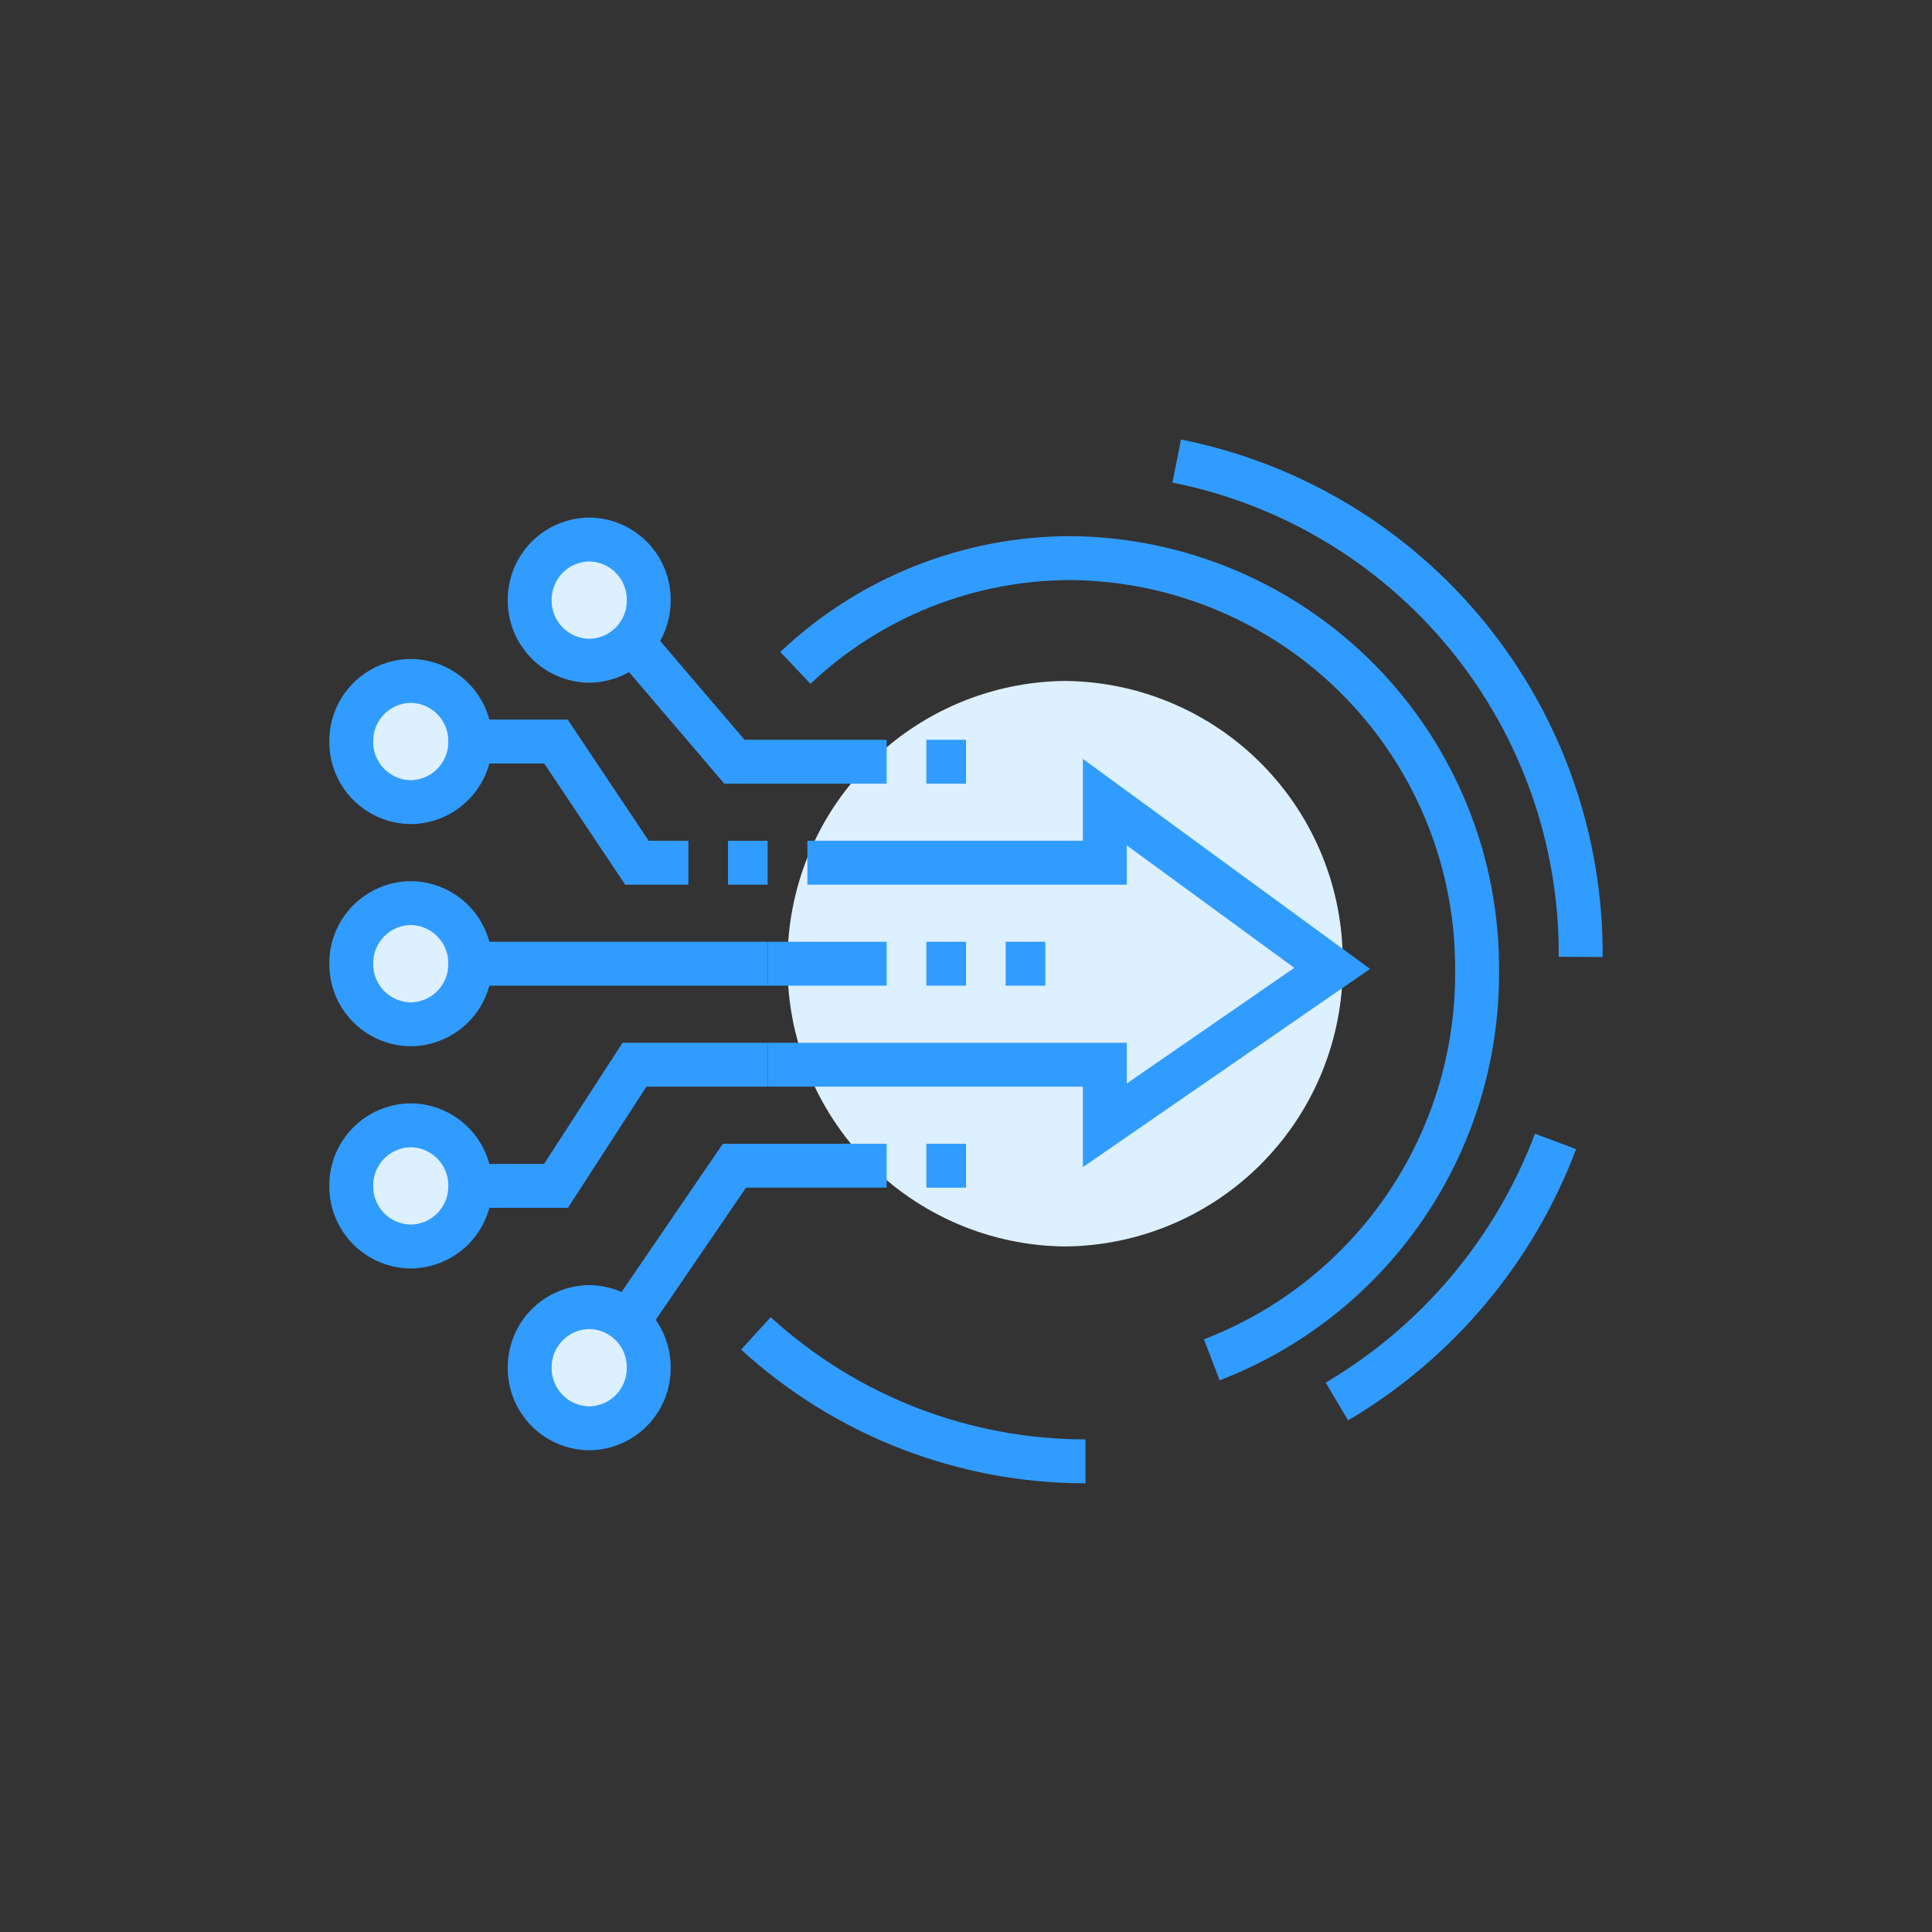
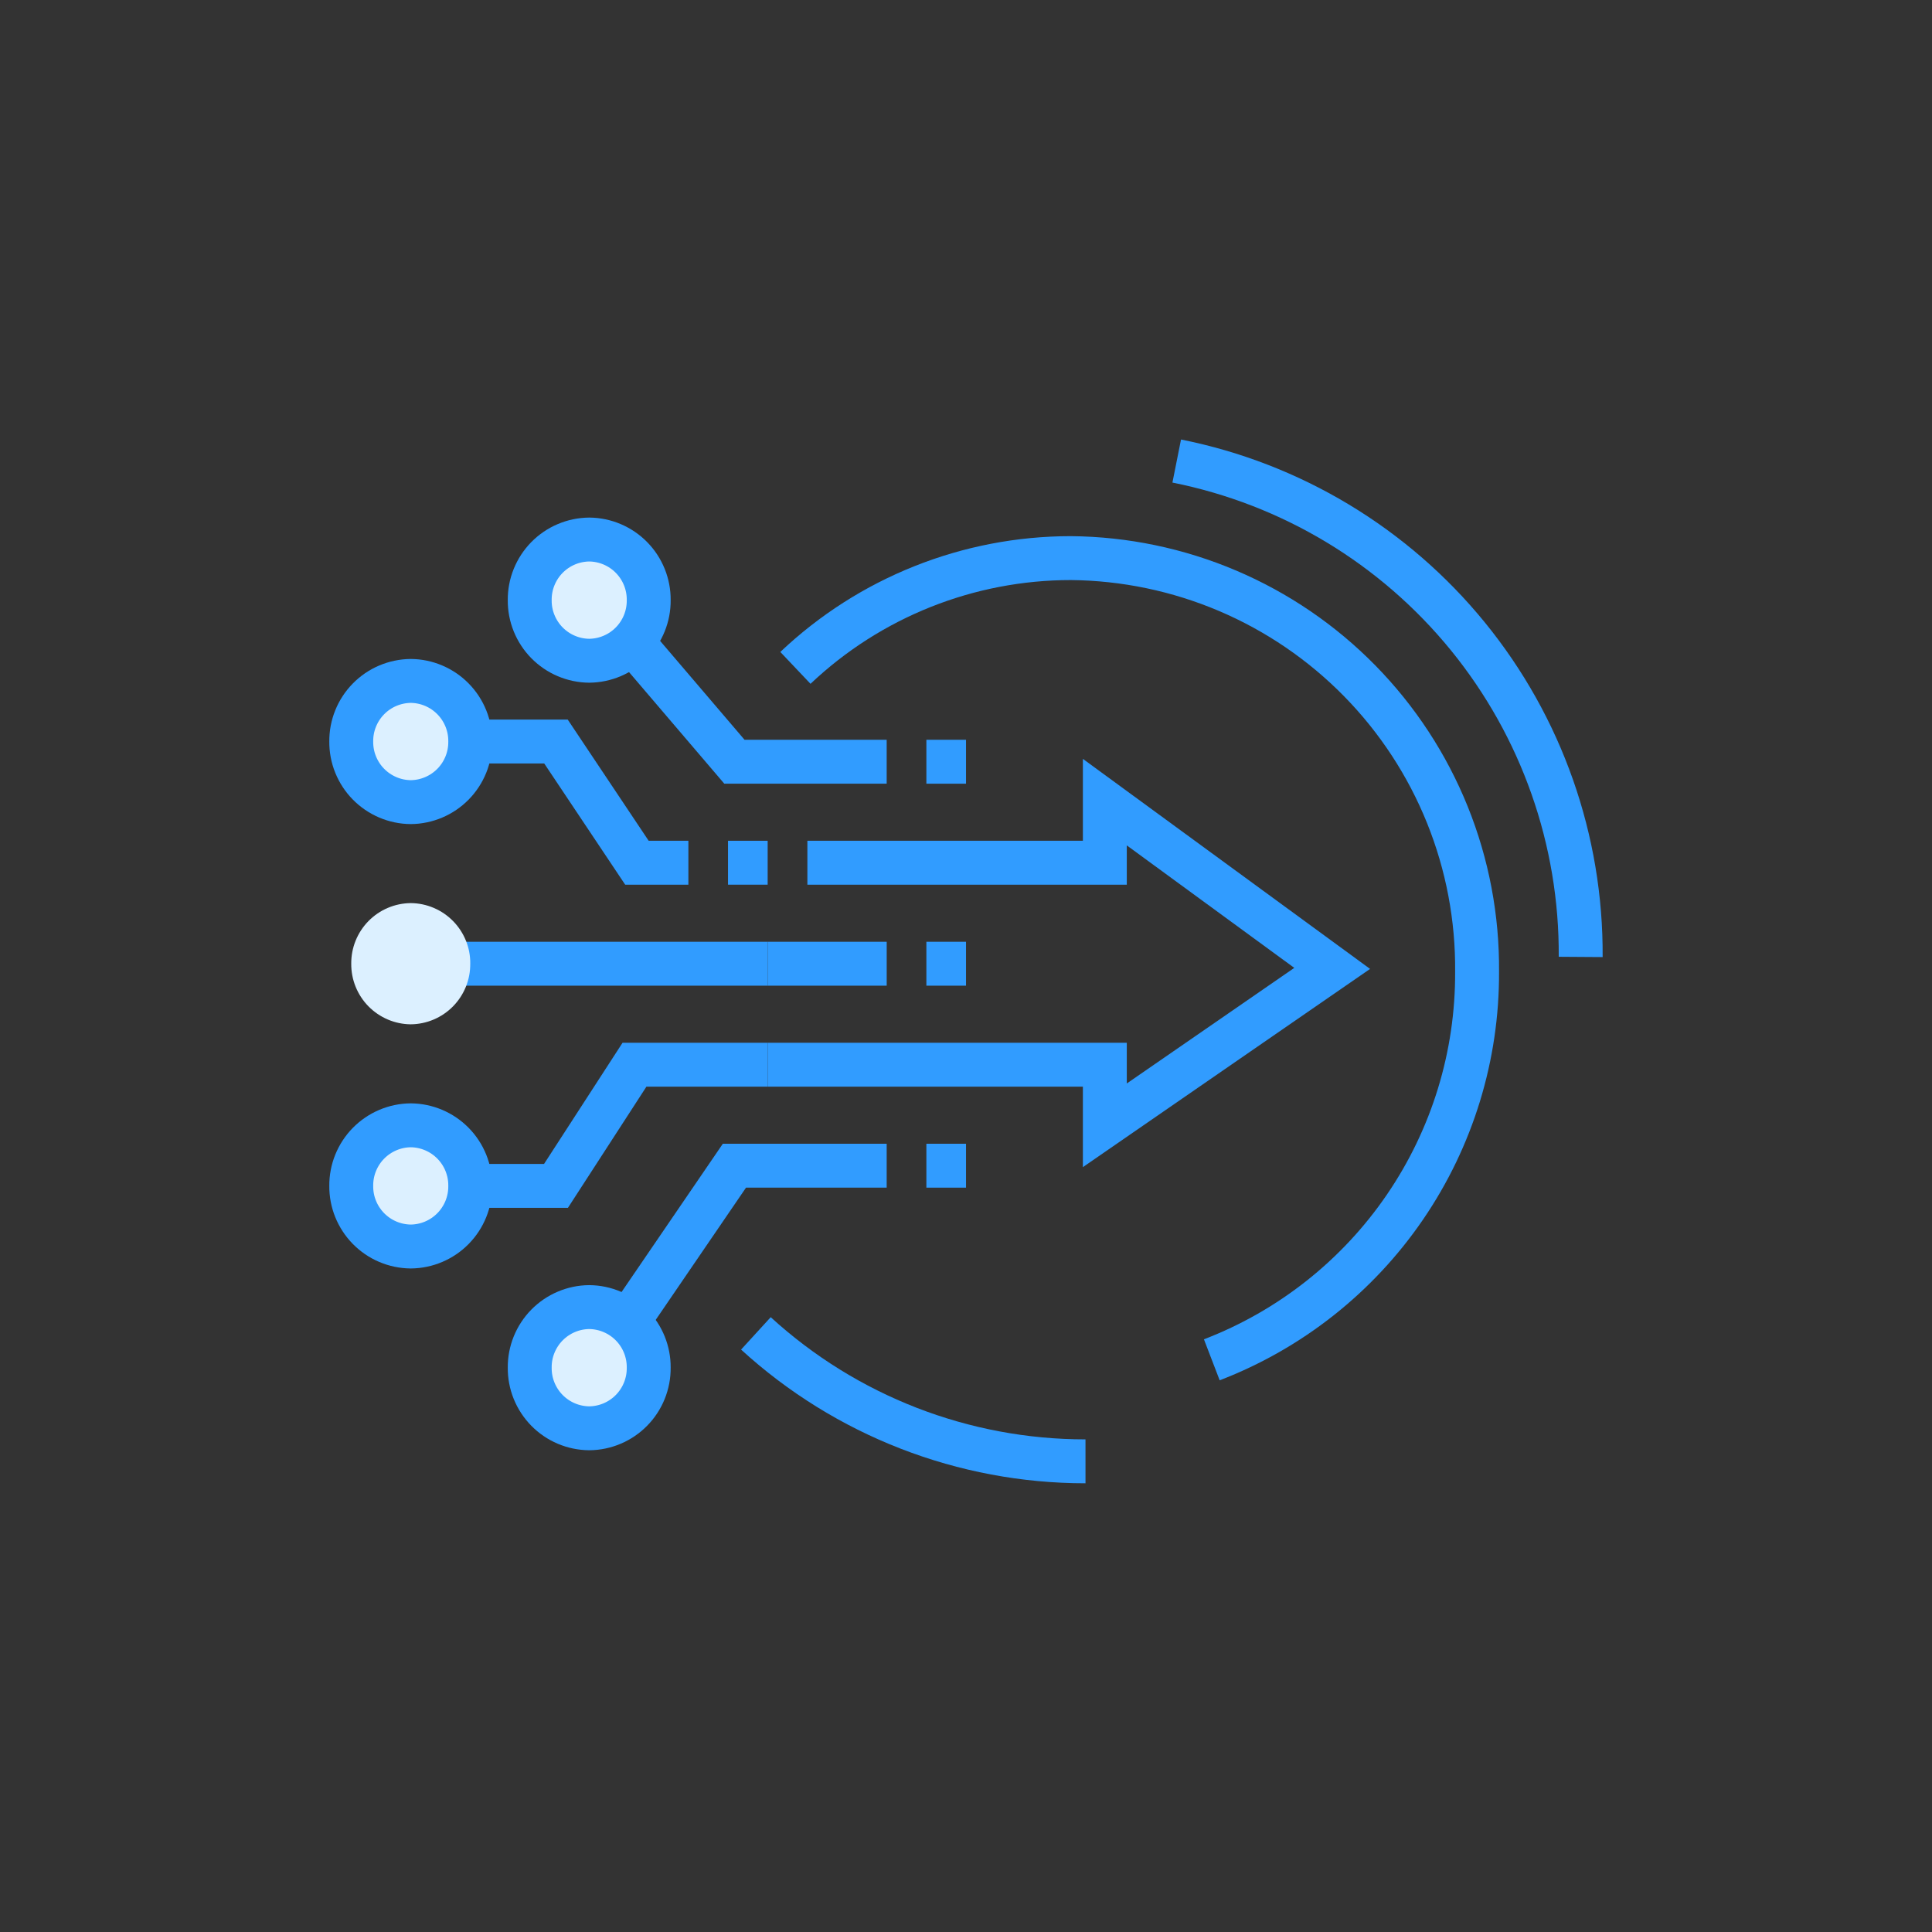
<svg xmlns="http://www.w3.org/2000/svg" fill="none" height="88" viewBox="0 0 88 88" width="88">
  <rect x="0" y="0" width="88" height="88" fill="#333333" stroke="none" />
-   <path d="m35.872 43.896c-.031 3.385 1.284 6.643 3.655 9.058 2.371 2.415 5.604 3.79 8.989 3.821 3.385-.031 6.618-1.406 8.989-3.821s3.686-5.673 3.656-9.058c.031-3.385-1.284-6.643-3.655-9.058-2.371-2.415-5.604-3.79-8.989-3.822-3.385.031-6.618 1.406-8.99 3.821-2.371 2.415-3.686 5.674-3.655 9.059z" fill="#dcf0ff" />
  <path d="m18.711 33.776h6.613l3.687 5.52h2.344" stroke="#319cff" stroke-miterlimit="10" stroke-width="2" />
  <path d="m18.711 43.896h16.258" stroke="#319cff" stroke-miterlimit="10" stroke-width="2" />
  <path d="m21.419 33.776c.007.725-.275 1.423-.783 1.941-.508.517-1.201.812-1.926.819-.359-.003-.714-.077-1.045-.218-.331-.141-.63-.345-.882-.601-.252-.256-.45-.56-.585-.893s-.202-.689-.199-1.049c-.003-.359.064-.716.199-1.048.134-.333.333-.636.585-.893.252-.256.551-.461.882-.601.331-.14.685-.214 1.045-.218.359.003.714.077 1.045.218.331.141.63.345.882.601.252.256.45.56.585.893.134.333.201.689.198 1.048z" fill="#dcf0ff" />
  <path d="m21.419 33.776c.007.725-.275 1.423-.783 1.941-.508.517-1.201.812-1.926.819-.359-.003-.714-.077-1.045-.218-.331-.141-.63-.345-.882-.601-.252-.256-.45-.56-.585-.893s-.202-.689-.199-1.049c-.003-.359.064-.716.199-1.048.134-.333.333-.636.585-.893.252-.256.551-.461.882-.601.331-.14.685-.214 1.045-.218.725.007 1.418.301 1.926.819.508.517.79 1.216.783 1.941z" stroke="#319cff" stroke-miterlimit="10" stroke-width="2" />
  <path d="m18.711 54.016h6.613l3.576-5.52h6.069" stroke="#319cff" stroke-miterlimit="10" stroke-width="2" />
  <path d="m21.419 54.016c.007-.725-.275-1.423-.783-1.941s-1.201-.812-1.926-.819c-.359.003-.714.077-1.045.218-.331.141-.63.345-.882.601-.252.256-.45.56-.585.893s-.202.689-.199 1.049c-.003.359.064.715.199 1.048s.333.636.585.893c.252.256.551.461.882.601.331.141.685.214 1.045.218.359-.003.714-.077 1.045-.218.331-.14.63-.345.882-.601.252-.256.45-.56.585-.893s.201-.689.198-1.048z" fill="#dcf0ff" />
  <path d="m21.419 54.016c.007-.725-.275-1.423-.783-1.941s-1.201-.812-1.926-.819c-.359.003-.714.077-1.045.218-.331.141-.63.345-.882.601-.252.256-.45.56-.585.893s-.202.689-.199 1.049c-.003.359.064.715.199 1.048s.333.636.585.893c.252.256.551.461.882.601.331.141.685.214 1.045.218.725-.007 1.418-.301 1.926-.819s.79-1.216.783-1.941z" stroke="#319cff" stroke-miterlimit="10" stroke-width="2" />
  <path d="m21.419 43.896c.007.725-.275 1.423-.783 1.941s-1.201.812-1.926.819c-.359-.003-.714-.077-1.045-.218-.331-.141-.63-.345-.882-.601-.252-.256-.45-.56-.585-.893s-.202-.689-.199-1.049c-.003-.359.064-.715.199-1.048s.333-.636.585-.893c.252-.256.551-.461.882-.601.331-.141.685-.214 1.045-.218.359.003.714.077 1.045.218.331.14.63.345.882.601.252.256.45.56.585.893s.201.689.198 1.048z" fill="#dcf0ff" />
-   <path d="m21.419 43.896c.007.725-.275 1.423-.783 1.941s-1.201.812-1.926.819c-.359-.003-.714-.077-1.045-.218-.331-.141-.63-.345-.882-.601-.252-.256-.45-.56-.585-.893s-.202-.689-.199-1.049c-.003-.359.064-.715.199-1.048s.333-.636.585-.893c.252-.256.551-.461.882-.601.331-.141.685-.214 1.045-.218.725.007 1.418.301 1.926.819s.79 1.216.783 1.941z" stroke="#319cff" stroke-miterlimit="10" stroke-width="2" />
  <path d="m27.168 62.296 6.284-9.2h6.935" stroke="#319cff" stroke-miterlimit="10" stroke-width="2" />
  <path d="m29.548 62.296c.007-.725-.275-1.423-.783-1.941s-1.201-.812-1.926-.819c-.359.003-.714.077-1.045.218-.331.14-.63.345-.882.601-.252.256-.45.56-.585.893s-.202.689-.199 1.048c-.003.359.064.716.199 1.049s.333.636.585.893c.252.256.551.461.882.601.331.141.686.214 1.045.218.359-.003.714-.077 1.045-.218s.63-.345.882-.601c.252-.256.45-.56.585-.893s.201-.689.198-1.049z" fill="#dcf0ff" />
  <path d="m29.548 62.296c.007-.725-.275-1.423-.783-1.941s-1.201-.812-1.926-.819c-.359.003-.714.077-1.045.218-.331.14-.63.345-.882.601-.252.256-.45.56-.585.893s-.202.689-.199 1.048c-.003.359.064.716.199 1.049s.333.636.585.893c.252.256.551.461.882.601.331.141.686.214 1.045.218.725-.007 1.418-.301 1.926-.819s.79-1.216.783-1.941z" stroke="#319cff" stroke-miterlimit="10" stroke-width="2" />
  <path d="m27.168 27.336 6.284 7.36h6.935" stroke="#319cff" stroke-miterlimit="10" stroke-width="2" />
  <path d="m29.548 27.336c.007.725-.275 1.423-.783 1.941s-1.201.812-1.926.819c-.359-.003-.714-.077-1.045-.218-.331-.14-.63-.345-.882-.601-.252-.256-.45-.56-.585-.893s-.202-.689-.199-1.048c-.003-.359.064-.716.199-1.049s.333-.636.585-.893c.252-.256.551-.461.882-.601.331-.141.686-.214 1.045-.218.359.003.714.077 1.045.218s.63.345.882.601c.252.256.45.56.585.893s.201.689.198 1.049z" fill="#dcf0ff" />
  <g stroke="#319cff" stroke-miterlimit="10" stroke-width="2">
    <path d="m29.548 27.336c.007.725-.275 1.423-.783 1.941s-1.201.812-1.926.819c-.359-.003-.714-.077-1.045-.218-.331-.14-.63-.345-.882-.601-.252-.256-.45-.56-.585-.893s-.202-.689-.199-1.048c-.003-.359.064-.716.199-1.049s.333-.636.585-.893c.252-.256.551-.461.882-.601.331-.141.686-.214 1.045-.218.725.007 1.418.301 1.926.819.508.518.79 1.216.783 1.941z" />
    <path d="m40.388 43.896h-5.419" />
    <path d="m34.969 48.496h15.355v2.76l10.355-7.147-10.355-7.573v2.76h-13.549" />
-     <path d="m45.805 43.896h1.806" />
    <path d="m42.195 43.896h1.806" />
    <path d="m42.195 34.696h1.806" />
    <path d="m42.195 53.096h1.806" />
    <path d="m49.443 66.562c-5.557.001-10.912-2.078-15.013-5.828" />
    <path d="m53.598 21c5.214 1.04 9.903 3.863 13.261 7.985 3.358 4.122 5.175 9.285 5.139 14.602" />
-     <path d="m70.853 51.991c-1.875 4.966-5.388 9.145-9.959 11.845" />
    <path d="m36.23 30.421c3.389-3.211 7.88-5 12.549-5 2.452.022 4.875.527 7.132 1.486 2.257.959 4.302 2.353 6.02 4.103 1.718 1.75 3.074 3.82 3.992 6.094s1.378 4.706 1.356 7.158c.019 3.825-1.127 7.564-3.286 10.721-2.158 3.157-5.227 5.583-8.797 6.954" />
    <path d="m34.966 39.296h-1.806" />
  </g>
</svg>